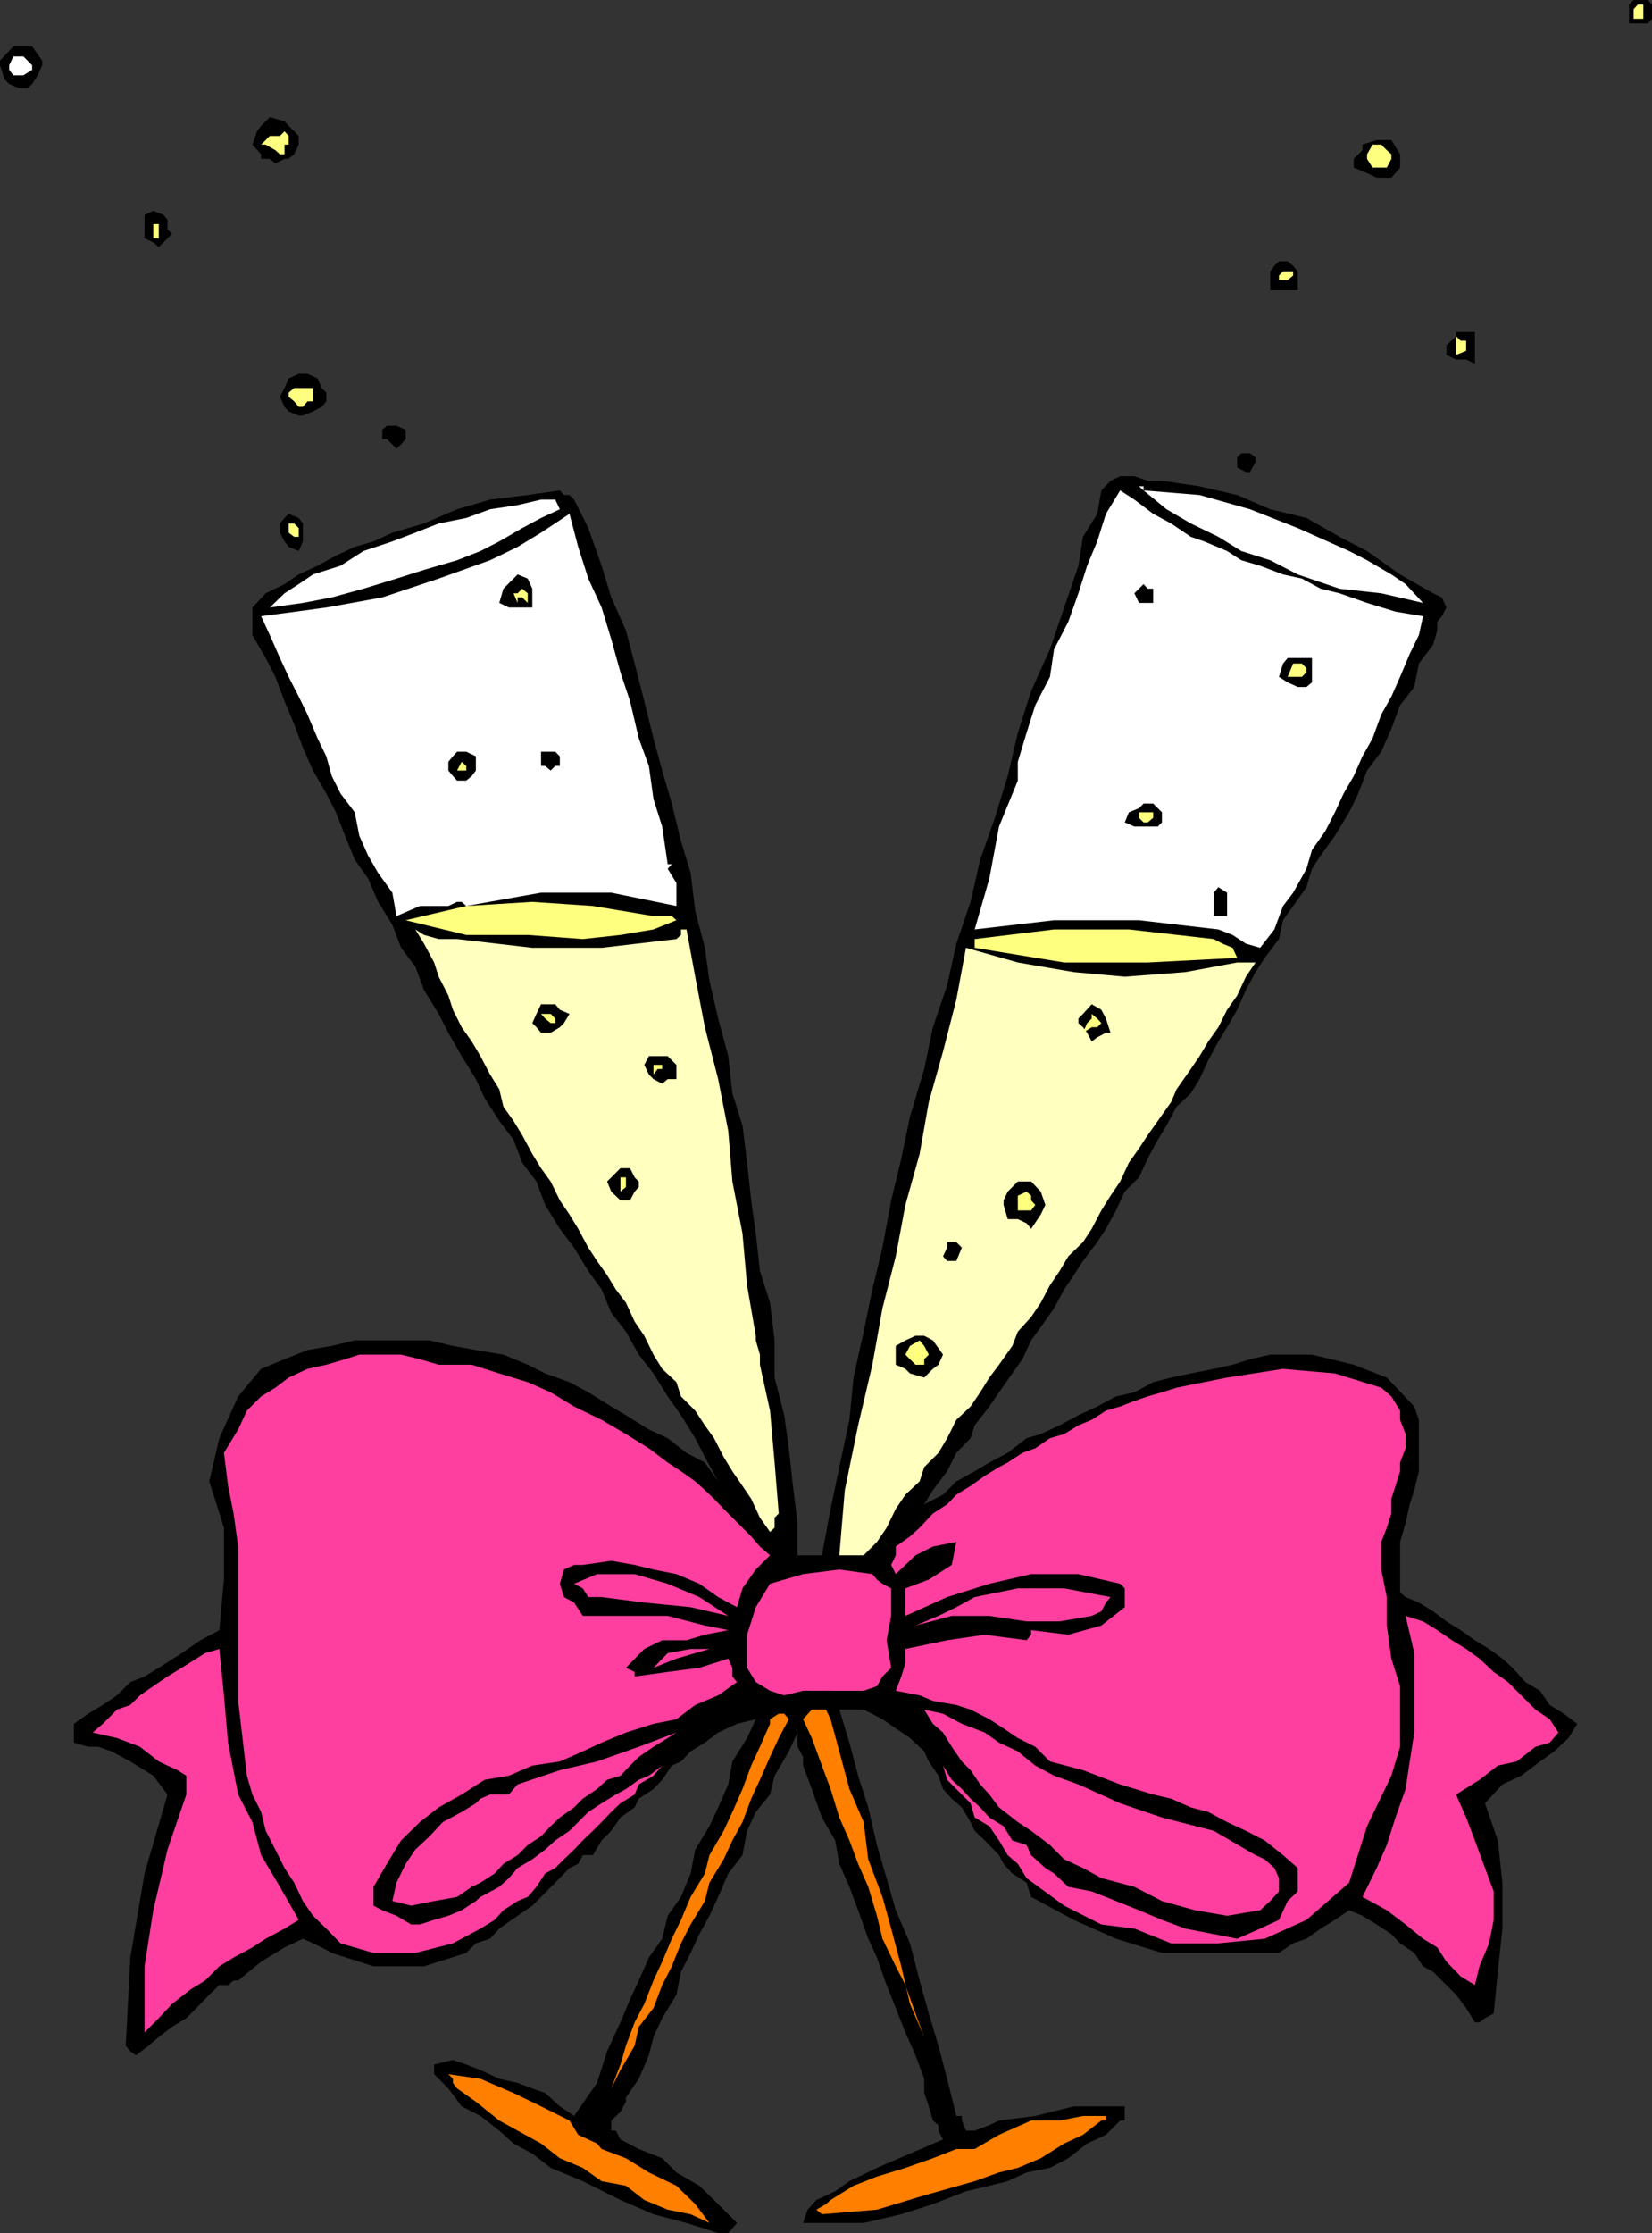
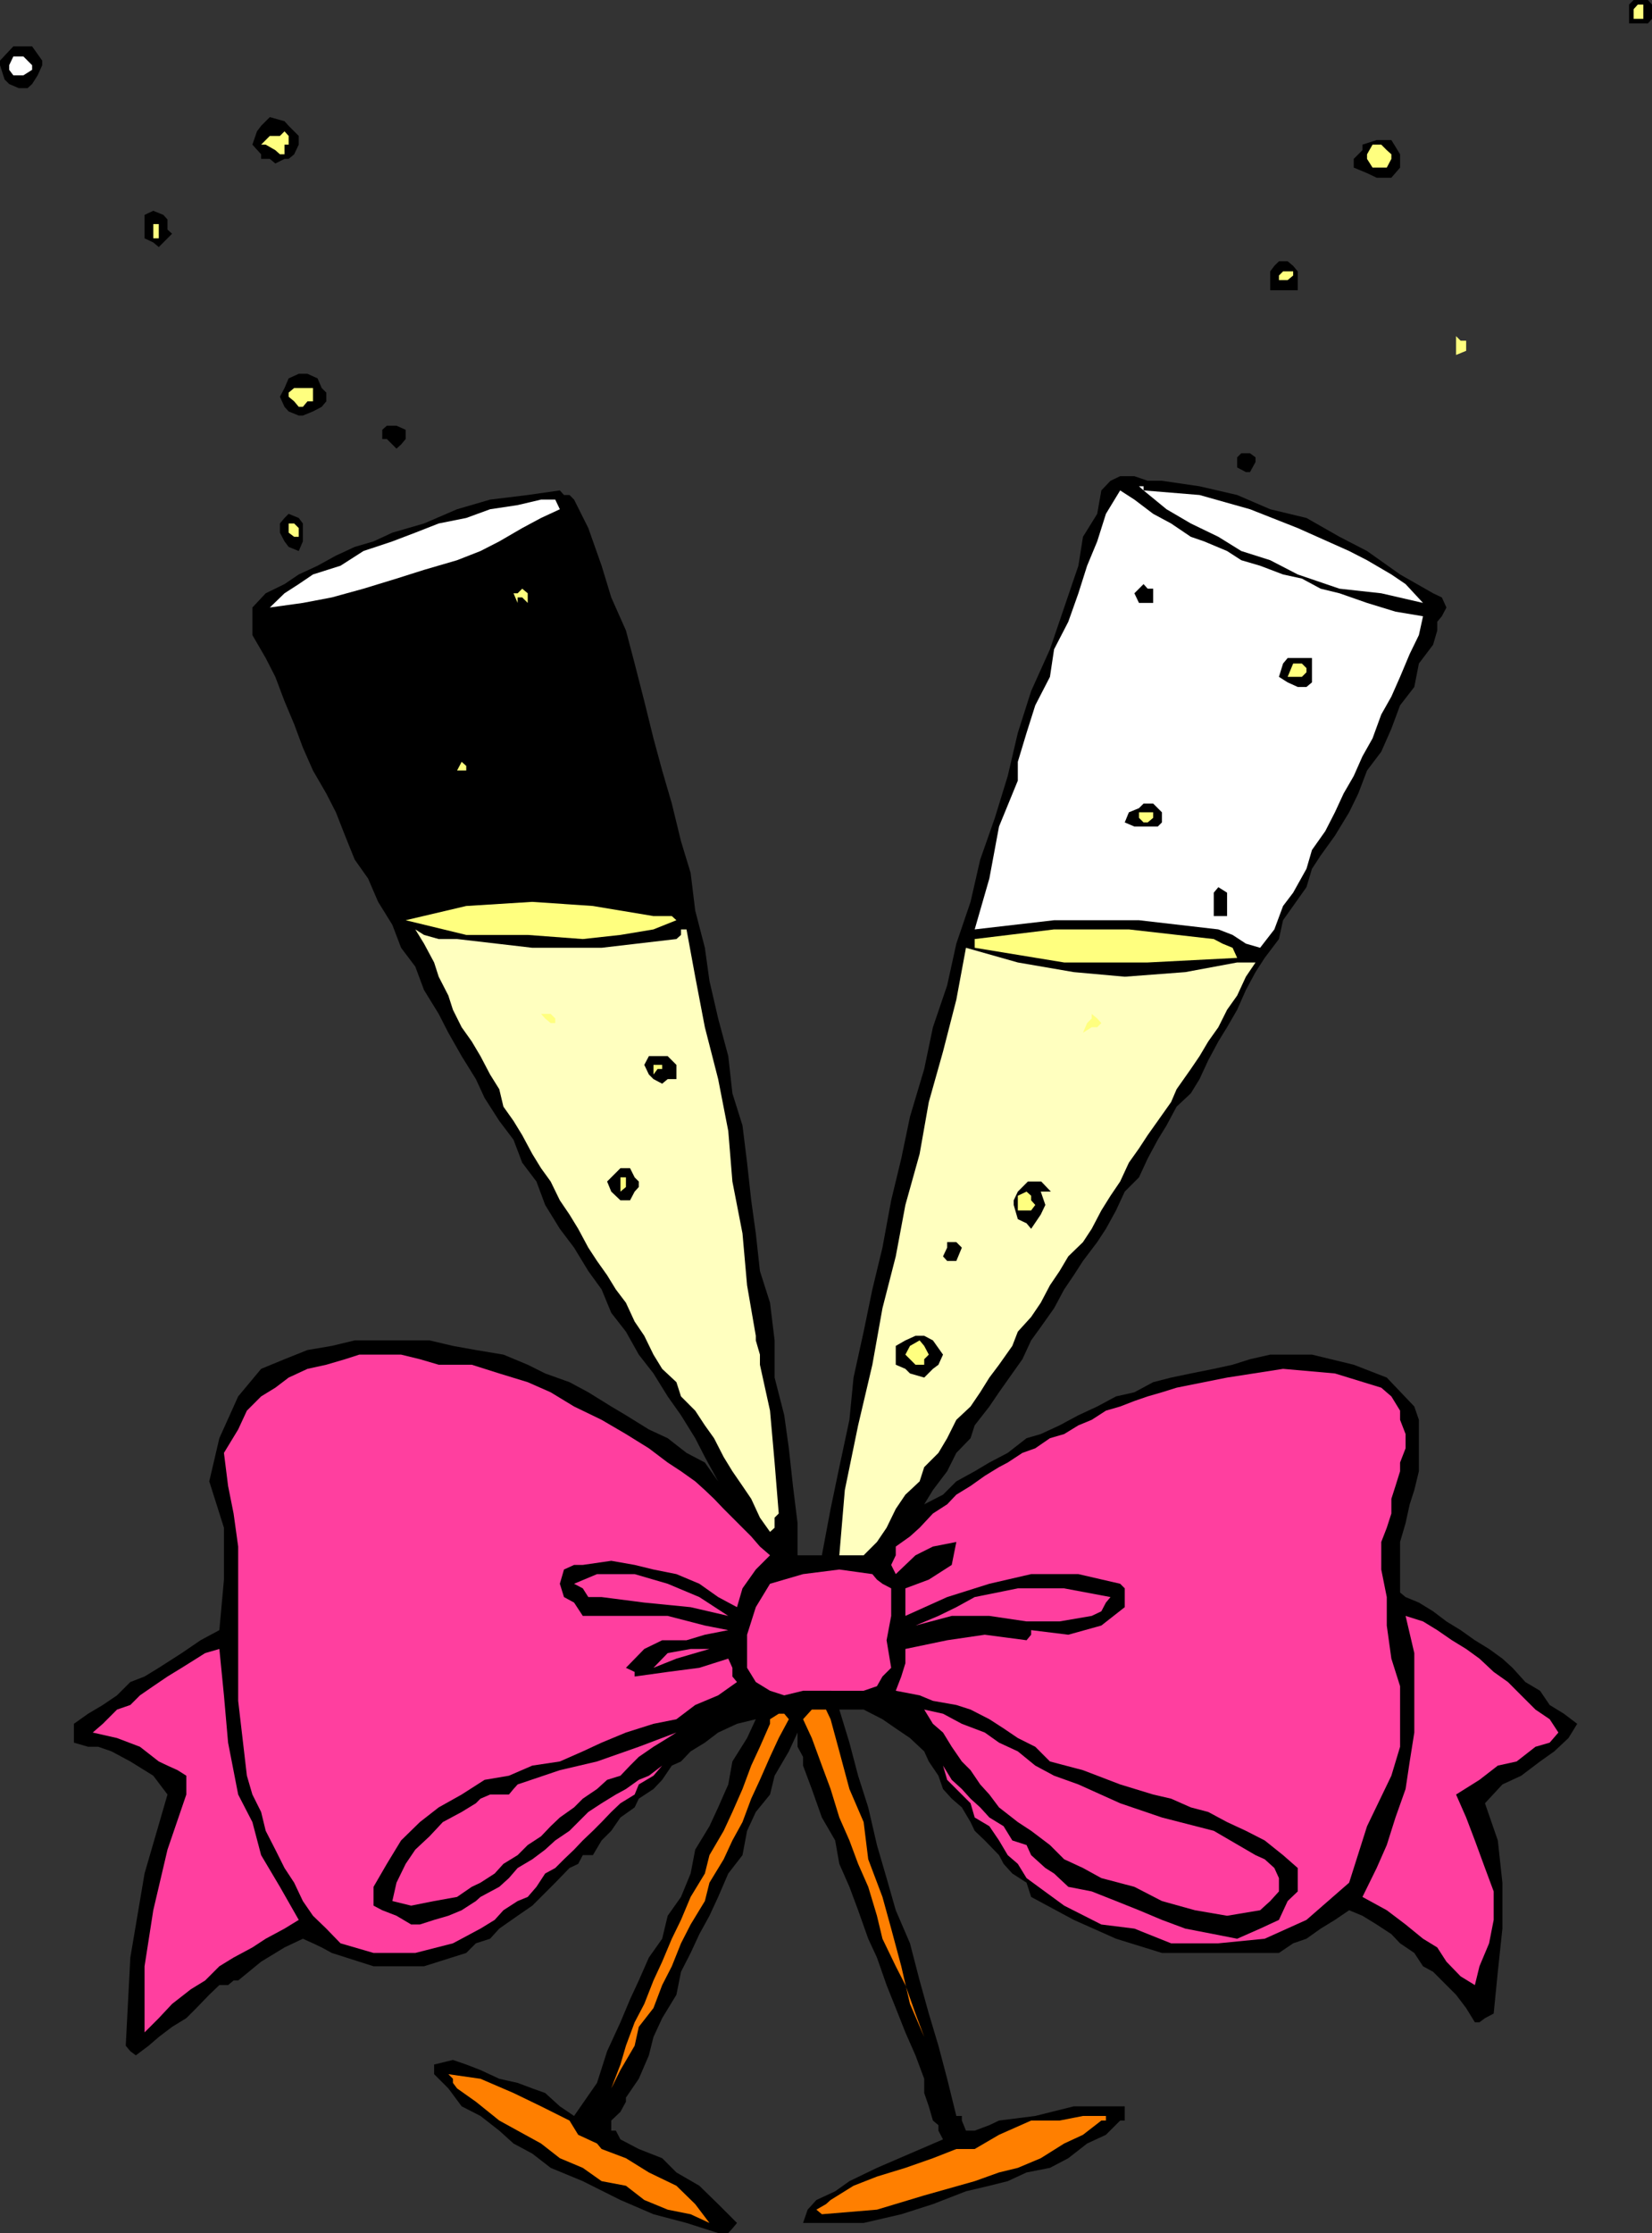
<svg xmlns="http://www.w3.org/2000/svg" width="360" height="486.301">
  <rect width="100%" height="100%" fill="#333333" stroke="none" />
  <path d="M360 2v2.102l-.898 1H355V1l1-1h3.102L360 1v1" />
  <path fill="#ffff7f" d="M358.102 2v2.102H356V2l.902-1h1.2v1" />
  <path d="M9.203 13.203v1l-1 2.2L7 18.3l-1 .902H4.102L2 18.301l-1-1-1-3.098v-1l2.902-3.101H7l2.203 3.101" />
  <path fill="#fff" d="M7 14.203v1l-1.898 1.2h-2.2L2 15.202v-1l.902-1.902h2.2L7 14.203" />
  <path d="M65.102 29.602V31.5l-1 2.102-1.2 1H62l-2 1-1.2-1h-1.898v-1L55 31.5l1-2.898.902-1.2 1.899-1.902 3.199.902.902 1 2.2 2.2" />
  <path fill="#ffff7f" d="M62.902 31.5H62v2.102h-1l-1-.899-2.098-1.203h-1l1.899-1.898H61l1-1 .902 1V31.5" />
  <path d="M305.102 33.602V36.5l-1.899 2.203H300l-2.098-1L295 36.5v-1.898l1.902-1.899V31.5l3.098-1h3.203l1.899 3.102" />
  <path fill="#ffff7f" d="M303.203 33.602v1l-1 1.898h-3.101l-1.2-1.898v-1l1.2-2.102H301l1.203 1.203 1 .899" />
  <path d="m36.5 50 1 .902-2.898 2.899-1.2-1-1.902-.899v-5.101l1.902-.899 2.2.899.898 1V50" />
  <path fill="#ffff7f" d="M34.602 50v1.902h-1.2v-3.101h1.2V50" />
  <path d="M282.8 59.102v4.101h-6v-4.101l.903-1.2 1-1h1.899l1.199 1 1 1.2" />
  <path fill="#ffff7f" d="M280.602 61h1.199-3.098v-1l.899-.898h2.199V60l-1.2 1" />
-   <path d="M321.402 73.203v6l-1.902-.902h-2.2l-2.097-1v-2.098l2.098-2v-.902h4.101v.902" />
  <path fill="#ffff7f" d="M319.5 75.203v1.2l-2.2.898v-4.098l1 1h1.2v1" />
  <path d="m70.102 84.5 1 1v1.902l-1 1.2-1.899 1L66 90.5h-.898l-2.2-.898-.902-1-1-2.2 1-1.902.902-2.098 2.2-1H67l2.203 1 .899 2.098" />
  <path fill="#ffff7f" d="M68.203 86.402v1H67l-1 1.2h-.898l-1-1.2-1.2-1V85.5l1.2-1h4.101v1.902" />
  <path d="M88.402 93.602v2l-1 1.199-1 .902-2.101-2.101h-1v-2l1-.899h2.101l2 .899m185.2 6v1l-1.2 2.199h-.902l-1.898-1v-2.2l.898-.898h1.902l1.2.899m38.698 29.601 1.903.899 1 2.199-1 1.902-1 1.2v1.898l-.902 3.101-3.098 4.098-1 5.102-3.101 4-1.899 5.101-2.203 5-3.098 4.098-1.902 5-2 4.101-3.098 5.098-3.101 4.3-1.899 2.903-1.199 4-2.902 4.098-2.2 3.101-.898 4.098-3.101 4.102-2 3.101-2.102 3.899-1.898 4.3-2.2 3.801-1.902 3.098-2.2 4.101-1.898 4.098-1.902 3.102-3.098 2.898-2.199 4.102-1.902 3.101-2.2 4.098-1.898 4.101-3.101 3.098-1.899 4.102-2.203 4-1.898 2.898-3.102 4.102-2 3.101-2.098 3.098-2.199 4.101-2.902 4.098-2.098 2.902-1.902 4.098-2.2 3.102-2.898 4.101-2.101 3.098-3.2 4.101-.902 2.801-3.098 3.2-2 4-3.101 4.097-1.899 3.102 4.098-2.102 2.902-2.898 4-2.2 3.2-1.902 4-2.098 4.101-3.199 3.098-.902 4.101-1.899 4.098-2.199 4.102-1.902 4.101-2.2 4-.898 4.098-2.203 3.902-1 4.297-.898 5-1 4.102-.899 3.8-1.203 4.399-1h9.101l9.098 2.203 7.203 2.797 6 6.3 1 2.903v11.2l-1 4.097-1 3.102-.902 4.101-1.2 4.098v11l1.2 1 2.902 1.199 3.098 1.902 2.902 2.2 3.098 1.898 3.101 2.203 3.098 1.899 2.902 2.101 2.2 2 2.8 3.098 3.2 1.902 2.101 3.098 3.098 1.902 2.902 2.2-1.902 3.097-3.098 2.902-3.101 2.2-4.102 3.101-4.098 1.899-3.8 4.101 2.8 8.098 1 9.199v10l-1 9.402-.902 9.098-1.898 1-1.2.902h-1l-1.902-3.101-2.2-2.899-2.097-2.101-2.902-2.899-2.2-1.199-1.898-2.902-3.101-2.098-1.899-2-3.203-2.101-3.098-1.899L294 416l-3.098 2.102-3.101 1.898-3.098 2.203-2.902 1-3.098 2.098h-25.5l-10-3.098-9.203-4.101-9.297-5-1-3.102-3.101-2-1.899-2.098-1-1.902-3.101-3.2-2.2-2.097-.902-1.902-1.898-3.2-2.2-1.898-1.902-2.101-1-2.899-2.098-3.101-1-2.2-3.101-2.902-3.098-2.098-2.902-2-4.098-2.101h-5.3l2.199 7.199 1.898 7.203 2.203 6.899 1.899 8.199 2.101 7.199 2 7 3.098 7.203 2.101 8.098 2 7.199 2.098 7 1.902 7.203 2 8.098h1.2v1L210.5 464h1.902l3.2-1.2 2.101-1 7.899-1 8.398-2.097h11.102v3.098h-1L241 464.902l-4.098 1.899-4.101 3.199-4 2.102-5.098 1-4.101 1.898-4 1-5.102 1.203-7.2 2.797-6.898 2.203-8.199 1.899H175l1-2.899 1.902-2.101 4.098-1.899 3.102-2.203 6-2.898L198.3 469l7.199-3.098-1-1.902v-1.2l-1.2-1-.898-3.097-1-2.902v-3.098l-1.902-5.101-2.2-5-2.097-5.301-2-5-2.101-6-1.899-4.098L187 416l-1.898-5.098-2.2-5-.902-5.101-2.898-5-2.2-6.2L175 384.5v-1.898l-1.2-2.2v-3.101l-1.898 4.101-3.101 5.301-1 4.098-3.098 3.8-1.902 4.102-1 5.297-3.098 4-2.203 5.102-1.898 4.101-2.2 4-1.902 4.098-2.098 4.101-1 5-3.101 5.098-1.899 4.102-1 4-2.199 5.101-2.8 4.098v.902l-1.2 2.2-2 1.898V464h1l1 1.902 4 2.098 5.098 2 3.101 3.102 5 2.898 4.098 4 4.102 4.102-1 1.199-.899 1H156.5l-6.898-2.2-7.2-1.898-7.199-3.101L127 475l-7-2.898-4-3.102-4.098-2.2-3.101-2.8-4.098-3.2-4.101-2.097-2.899-3.902-3.101-3.098v-2.101l4.101-1 2.899 1 3.101 1.199 4.098 1.902 4 .899L116 454.8l2.8 1 3.2 2.902 3.102 2.098 5-7.2 2.199-6.898 2.902-6.3 2.098-5 1.902-4.102 2.2-5 2.898-4.098 1.199-5 2.902-4.101L150.5 408l1-5.2 3.102-5.097 1.898-4.101 2.203-5 .899-5 3.199-5.102 1.902-4.098-4.101 1-4.102 1.899-2.898 2.199-3.102 1.902-2.098 2.2-2 .898-2.101 3.102-1.899 2-3.199 2.101-.902 1.899-3.098 2.199-2 2.902-2.101 2.098-1.899 3.199H127l-1 1.902-1.898.899L121 410l-3.098 3.102L116 415l-3.2 2.203-4 2.797-2 2.203-3.097 1-2.101 2.098-9.2 2.902h-11l-9.101-2.902-2.2-1.2-1.898-.898-2.203-1-4 1.899-5.098 3.101-5 4.098h-1l-1.199 1h-1.902l-2.2 2.101-2.8 2.899-2.2 2.199-3.101 1.902-2.898 2.2-2.2 1.898-2.8 2.102-1.2-.899-1-1.203 1-19.2L31.5 408l5-17.2-3.098-4.097-5-3.101-4.101-2.2-2.899-1h-2.199l-3.101-.902v-4.098l3.101-2.199 3.2-1.902 3.097-2.098 2.902-2.902 3.098-1.2 3.102-1.898 5-3.203 4.101-2.797L47.801 355l1-11v-11.297l-3.2-10.101 2.2-9.399 4.101-9.101 5-6L62 296l5-2 5.3-.898 5-1.2h16.302l5.101 1.2 5 .898 6 1 5.297 2.203 3.8 1.899 5.302 1.898 4.101 2.203 5 3.098 3.2 1.902 5 3.098 4.097 1.902 4.102 3.2 4 2.097 2.898 4.102-2.898-5.301-2.102-4.098-3.098-5-2.902-4.101-3.098-5-3.199-4.102-2.8-5-3.2-4.098-2.101-5.101-2.899-4-3.101-5.098-3.102-4.101-3.2-5.2-1.898-5.101-3.101-4.098-1.899-5-3.101-4.101-3.2-5-1.898-4.102-3.101-5-2.899-5.098-2.101-4.101-3.2-5.2L90.5 210.5l-3.098-4.098-1.902-5-3.098-5-2.199-5.101-2.902-4.098L75.203 182l-2-5.098-2.101-4.101-2.899-5-2.203-5-1.898-5.098-2.102-5-2-5.3-2.098-4.102-2.902-5v-6l2.902-3.098 4.098-2 3.102-2.101 4.101-1.899 4-2.203 4.098-1.898 4.101-1.2L85.5 116l6.902-2 7.2-3.098 7.199-2.101 8.199-1 7-1 .902 1h1.2l1 1 3.101 6.199 2.899 8.203 2.101 6.899 3.2 7.199 1.898 7.199 2.101 8.203 2 8.098 1.899 7 2.101 7.199 2 8.203 2.098 6.899 1 8.199 2.102 8.101 1 7.2 1.898 8.199 2.203 8.199.899 8.102 2.199 7 1 8.101.902 8.2 1 7.199.899 8.199 2.199 6.902 1 8.2V300l2.101 8.203 1 7.2.899 8.199 1 8.101v7h5.3L181 328.602l1.902-9.102 2.2-10.297L186 300l2.203-10 1.899-9.2 2.199-9.097 1.902-10.3 2.2-9.102 1.898-9.098 3.101-10.402 1.899-9.098 3.101-9.101 2-9.102 3.098-9.098 2.102-9.199 3.199-9.101 2.8-9.102 2.2-9.398 2.902-9.102 4.098-9.098 3.101-9.101 3.098-9.098 1-6.3 3.102-5L240 106.8l2-2.098 2.102-1h3.101l2.899 1h3.101l8.2 1.2 8.199 1.898 7.199 3.101 7.902 1.899 7.2 4.101 6 3.098 7.199 5.102 7.199 4.101" />
  <path fill="#fff" d="m294 120 3.902 2 5.301 3.102 3.098 2.101 3.8 4.098-9.101-2.098-9.098-1-9.101-3.101-6-3.102-6.301-2-5-3.098-6-2.902-5.297-3.098-5-4.101-1-.899h1v.899l12.2 1 11 3.101L282.8 115l11.2 5" />
  <path fill="#fff" d="m291.902 129.203 6 2.098 6.2 1.902 6 1-.899 4.098-2 4.101-2.101 5-1.899 4.301-2.203 3.899-1.898 5.199-2.2 3.902L295 169l-2.2 3.8-1.898 4.102-2.101 4.098-2.899 4.102-1.199 4.101-2.902 5.2-2.2 2.898-1.898 5.101-3.101 4-3.102-.902-2.898-1.898-3.102-1.2-17.297-2h-18.5l-17.3 2 3.199-11.101L217.703 180l4.098-10v-4.098l1.902-6.3 1.899-6 3.199-6.2.902-6 3.098-6 2.199-6.199 1.902-6 2.2-5.3 1.898-6 3.102-5.102 3.101 2 4.098 3.101 3.902 2.098 4.297 2.902 2.902 1 5 2.098 3.098 2 4.102 1.203 5 1.899 4.101.898 4.098 2.203 4.101 1M122 110.902l-4.098 1.899-4.101 2.199-5 2.902-4.098 2.098-5.101 2-7.2 2.102-6 1.898-7.199 2.203-6.902 1.899L66 131.3l-7.2 1 3.2-3.098 3.102-2 3.101-2.101 6-1.899 5-3.203 6.297-2.098 5-1.902 5.102-2 6-1.2 5.199-1.898 6-.902 5.101-1.2H121l1 2.102" />
  <path d="M66 116v1.902L65.102 120l-2.2-.898-.902-1.2L61 116v-2l1-1.2.902-.898 2.2.899L66 114v2" />
-   <path fill="#fff" d="m124.102 111.902 1.898 7.2 2.203 6.898 2.899 6.3 2.101 6.903 2 7.2 2.098 6.3 1.902 8.098 2.2 6 1 7.199 1.898 6 1.199 8.203h.902l-.902 1 1.902 3.098v5l-14.199-2.899h-15.3l-16.301 2.899-1-.899h-1l-1.899.899H91.5l-5.098 2.199-.902-5.098-3.098-4.3-2.199-3.801L78.301 182l-1-5.098-3.098-4.101L72.301 169l-1.2-4.297-1.898-3.902L67 155.6l-1.898-3.898-2.2-4.3L61 143.3l-2.2-5-1.898-4.098 14.2-1.902 12.199-2.2L95.6 126l11.2-4 6-2.898 5.101-3.102 6.2-4.098" />
  <path fill="#ffff7f" d="M65.102 116v.902h-1l-1.2-.902v-2h1.2l1 1v1" />
  <path d="M116 131.3v1h-5.098l-2.101-1 .902-3.097 2.2-2.203.898-.898L115 126l1 2.203v3.098m135.3-2.098v2.098h-3.097l-1-2.098 2-2 .899 1h1.199v1" />
  <path fill="#ffff7f" d="m115 131.3-1.2-1.198h-1v1.199l-.898-2.098h.899l1-1 1.199 1v2.098" />
  <path d="M285.902 145.5v3.102l-1.199 1h-1.902l-2.2-1-1.898-1.2.899-2.902 1-1.2h5.3v2.2" />
  <path fill="#ffff7f" d="M284.703 145.5v.902l-1 1h-3.101l1.199-2.902h1.902l1 1" />
  <path d="M122 165.902v.899h-1l-1 1-1.2-1h-.898v-3.098H121l1 1v1.2m-18.297-.001v1.899l-.902 1.199-1.2 1h-2l-.898-1-1-1.2v-1.898l1-1.199.899-1h2l2.101 1v1.2" />
  <path fill="#ffff7f" d="M101.602 167.8h-2l1-1.898 1 .899v1" />
  <path d="M253.203 176.902v2.2l-.902.898h-5.098l-2.101-.898.898-2.2 2.203-.902 1-1h2.098l1.902 1.902" />
  <path fill="#ffff7f" d="M251.3 176.902v1.2l-1.198 1h-.899l-1-1v-1.2h3.098" />
  <path d="M267.402 197.3v2.2H264.5v-5.098l1-1.199 1.902 1.2v2.898" />
  <path fill="#ffff7f" d="m147.402 200.402-5 2-7.199 1.2-8.203.898-12-.898h-13.398l-13.2-3.2 13.2-3.101 14.398-.899 13.203.899 13.2 2.199h4l1 .902M264.5 204.5l1.902 1 2.2.902 1 2.2-19.5 1h-18.2l-19.5-3.2V204.5l17.301-2.098H246l18.5 2.098" />
  <path fill="#ffffbf" d="m149.602 202.402 1.898 10.301 2.102 11L156.5 235l2.203 11.3.899 11 2.199 11.302 1 11.3 1.902 11v1l.899 3.098v2.203l2.199 10 1 11.297.902 11.102-.902.898v2.203l-1 .899-2.2-3.102-1.898-4.098-1.902-2.8-2.2-3.2-1.898-3.101-2.101-4.098-2-2.8-2.102-3.2-3.098-3.101-1-3.102-3.101-2.898-1.899-3.102-2-4.098-2.101-3.101-1.899-4.098-2.199-2.902-1.902-3.098-2.2-3.101-1.898-2.899-2.203-4.101-1.898-3.102-2.102-3.098-2-4.101-2.098-2.899-1.902-3.101-2.2-4.098-1.898-3.101-2.199-3.102-.902-3.797-2-3.203-2.098-4-1.902-3.2-2.2-3.097-1.898-3.8-1-3.102-2.101-4.098-1-3.101-2.2-4.102-1.902-3.098 1.902 1.2 3.2.898h4L116 206.402h15.102l16.3-1.902 1-.898v-1.2h1.2m120 7.2h4l-2.102 3.101-1.898 4.098-2.2 3.101-1.902 3.801-2.2 3.098-1.898 3.199-1.902 2.8-3.098 4.403-1.199 2.797-2.902 4.102-2.2 3.101-1.898 2.899-2.203 3.101-1.898 4.098-2.102 3.101-2 3.2-2.098 4L236 270.5l-3.2 3.102-1.898 3.199-2.101 3.101-2 3.801-2.098 3.098-2.902 3.199-1.2 3.102-2.898 4.101-2.101 2.797-2 3.203-2.102 3.098-3.098 2.902-2 4-1.902 3.2-3.098 3.097-1 3.102-3.101 2.898-2.098 3.102-2 4.101-2.101 3.098-2.899 2.902h-5.3l1.199-14.203L187 310.402l3.102-13.199 2.199-12.3 2.902-11.301 2.098-11.2 3.101-11.101 2-11.301 3.098-11 2.902-11.297 2.098-11.3 11.3 3.199 12.2 2.101 11.102 1 13.199-1 11.3-2.101" />
-   <path d="m124.102 220.8-1.2 2-.902.903-2 1.2h-2.098l-1-1.2-.902-.902.902-2 1-2.098H121l1 1.2 2.102.898M242 224.902h-1l-1.898 1-1.2.899-1-1.899-.902-1.199-1-.902v-1l1-1 1.902-2.098 2.098 1.2 1 1.898 1 3.101" />
  <path fill="#ffff7f" d="m120 220.8 1 1v1h-1l-1.2-1-.898-1H120m120 2-.898.903h-1.2l-1.902 1.2.902-2.102 1-1v-1l1.2 1 .898 1" />
  <path d="M147.402 234v1H145.5l-1.2 1-1.898-1-1-1-1-2.098 1-1.902h4.098l1.902 1.902V234" />
  <path fill="#ffff7f" d="M144.3 234v-1.2h-1l-.898 1.2v-2.098h1.899V234" />
  <path d="m138.3 256.402.903.899v1.199l-.902 1-1 1.902h-2.098l-2-1.902-.902-2.2.902-.898 2-2h2.098l1 2" />
  <path fill="#ffff7f" d="M136.402 257.3v1.2l-1.199 1v-3.098h1.2v.899" />
-   <path d="m226.8 259.5 1 2.902-1 2.098-2.097 3.102-1-1.2-1.902-.902h-2.2l-.898-3.098v-1l.899-1.902 2.199-2.2h2.902l2.098 2.2" />
+   <path d="m226.8 259.5 1 2.902-1 2.098-2.097 3.102-1-1.2-1.902-.902l-.898-3.098v-1l.899-1.902 2.199-2.2h2.902l2.098 2.2" />
  <path fill="#ffff7f" d="m224.703 261.402.899 1-.899 1.2h-2.902v-3.2l1.902-.902 1 .902v1" />
  <path d="M208.402 274.602h-2l-.902-1 .902-1.899V270.5h2l1.2 1.203-1.2 2.899M205.5 295l-1 2.203-1.2.899-1.898 1.898-3.101-.898-1-1-2.098-.899v-4.101l2.098-1.2 2.199-1h1.902l1.899 1L205.5 295" />
  <path fill="#ffff7f" d="m201.402 293.102 1 1.898-1 1v1.203H199.5L198.3 296l-1-1 1-1.898 2.102-1.2 1 1.2" />
  <path fill="#ff3f9f" d="m145.5 318.5 2.902 1.902 3.098 2.2 2.102 1.898 2 1.902 2.101 2.2 1.899 1.898 2.199 2.203 1.902 1.899 1.899 2.199 2.199 1.902-3.098 3.098-2.902 4.101-1.2 4.098-4.101-2.2-4.098-2.898-5-2.101-5-1-4.101-1-5.098-.899-6.203.899h-1.898l-2.2 1-.902 3.101.902 2.899 2.2 1.199 1.898 2.902h18.5l8.102 2.098 5.101 1-5.101 1-4 1.203H144.3l-3.899 1.899-4 4.101 1.899.899v1l7.199-1 6.902-.899 6.301-2 .899 2v1.899l1 1.199-4.102 2.902-5 2.098-4.098 3.101-5 1-6 1.899-5.3 2.199-4.102 1.902-5 2.2-6 .898-5.098 2.203-5.3.899-5 3.199-5 2.8-4.102 3.2-4.098 4-3.101 5.101-2.899 5V415l1.899 1 3.101 1.203 3.2 1.899H91.5l3.102-1 3.101-.899 2.899-1.203 3.101-2 1-.898 4.098-2.2 2.101-1.902 1.899-2.2 3.199-1.898 2.8-2.101 2.2-2 3.102-2.098 1.898-1.902 2.203-2.2 2.899-1.898 3.101-1.902 2.2-1.2 2.8-2 2.2-.898 2.898-2.203-1.899 2.203-3.199 1.899-.902 2.199-3.098 1.902-2 1.899-2.101 2.199-1.899 1.902-2.203 2.098-1.898 2-2.2 2.101-1.902 1.899-2.2 1.199-1.898 2.902-1.902 2.2-2.2.898-3.097 2-1.902 2.102-3.098 1.898-6 3.203-8.203 2.098h-9.098l-7.199-2.098L71.102 420l-2.899-2.797L66 414l-1.898-4L62 406.8l-2-4-2.098-4.097-1-4.101L55 390.8l-1.2-4.098-1.898-16.3V336.8l-1-7.2-1.199-6-.902-7.199 3.101-5.101 1.899-4.098 3.101-3.101L60 302.203 62.902 300 67 298.102l4.102-.899L75.203 296l3.098-1h9.101l4.098 1 4.102 1.203h7.199l6 1.899L115 301l5 2.203 5.102 3.098 6 2.902 5.3 3.098 5 3.101 4.098 3.098M301 302.203l2.203 1.899 1.899 3.101v2l1.199 3.098v3.101l-1.2 3.098v1.902l-1 3.2-.898 2.8v3.2l-1 3.101-1.203 3.098v6l1.203 6V354l1 7.203 1.899 6v13.2l-1.899 6.3-5.3 11L294 410l-9.297 8.102-9.101 4.101-10.102 1h-10.297l-8-3.203-7.203-.898-8.098-4.102-8.199-6-1.902-3.098-2.2-1.902-1.898-3.2-2.101-3.097-3.2-1.902-.902-3.098-3.098-3.101-2-2-.902-3.102 1.902 3.102 2.2 2 1.898 2.101 2.102 1.899 2 2.199 3.101 1.902 1.899 3.098 3.101 1 1 2.199 3.098 2.8 1.902 1.2 3.098 2.902 5.101 1 5.301 2.098 5 2 5 2.102 5.098 1.898 6.199 1.203 5.102 1 5-2.203 4.101-1.898 1.899-4.102 2.199-2.098v-5.101L279.6 404l-4-3.2-4.101-2.097-4.098-1.902-4.101-2.2-3.801-1-4.297-1.898-3.902-.902-7.2-2.2-8.1-3.101-7.2-1.898-3.198-3.2-3.801-1.902-3.098-2.098-3.101-2-4.102-2.101-3.098-1-5.101-.899-2.899-1.199-5.199-1 1.2-3.101.898-2.899v-3.101l9.101-1.899 8.2-1.203 9.101 1.203 1-1.203v-1l8.098 1 7.199-2 5.102-4v-4.098l-1-1-9.102-2.101h-10.297l-9.101 2.101-9.2 2.899-9.101 4.101v-6l5.101-1.902 5-3.2 1-5-5.101 1-3.801 1.903-4.297 4.098-1-2 1-2.098v-1.902l3.098-2.2 2.101-1.898 2.899-3.101 3.101-2 2-2.102 3.098-1.898 3.102-2.2 3.101-1.902 1.899-1 3.199-2.098 2.8-1 3.2-2.199 3.101-.902 3.098-1.899 2.902-1.199 3.098-2 3.102-.902 3.101-1.2 2.899-1 3.101-.898 3.2-1 11-2.203 12.199-1.898 11.3 1L301 302.203" />
  <path fill="#ff3f9f" d="M194.203 345.902v6l-1 5.301 1 6-1.902 1.899-1.2 2.101-2.898 1H175l-4.098 1-3.101-1-3.098-1.902-1.902-3.098V356l1.902-6 3.098-5.098 7.199-2.101 7.902-1 7.2 1 1 1.199 1.199.902 1.902 1m-35.5 6h.899-.899L150.5 350l-10.098-1-9.3-1.2h-2.899L127 345.903l-1.898-1 5-2.101h8.199l7.199 2.101 6.902 2.899 6.301 4.101M242 347.8l-1 1.2-1 1.902-2.098 1-7 1.2h-7.199l-8.101-1.2h-8.2L199.5 354l5-2.098 3.902-1.902 4-2.2 9.399-1.898h10.101L242 347.801m97.602 29.499-1.899 2.2-3.101.902-4.102 3.2-4.098.898-4 3.102-5.101 3.199 2.199 5 1.902 5 2.2 6 1.898 5.101v6.2l-1 5.101-2.098 5-1 4.098-3.101-1.899-3.098-3.199-2-3.101-3.101-1.899-3.801-3.101-4.098-3.102-5.3-2.898L300 406.8l2.203-5 1.899-6 2.199-6.2.902-6 1-6.3V360l-1.902-8.098 3.8 1.2 3.102 1.898 3.2 2.203 3.097 1.899 2.902 2.101 3.098 2.899 3.102 2.199 2.898 2.902 3.102 3.098 3.101 2.101 1.899 2.899M51.902 390.8l3.098 6 1.902 7.2L61 410.902l4.102 7.2L62 420l-4.098 2.203L55 424.102l-4.098 2.199-3.101 1.902-3.098 3.098-3.101 1.902-4.102 3.2-2.898 3.097-3.102 3.102v-14.399L33.402 416l3.098-13.2 4.102-12v-4.097l-1.899-1.203-2.203-1-1.898-.898-4.102-3.2-5-1.902-5.297-1.2 2.2-1.898 3.097-3.101 2.902-1 2.098-2.098 2.902-2 3.098-2.101 3.102-1.899 3.199-2L44.703 360l3.098-.898 1 10.101.902 10.297 2.2 11.3m102.699-31.698L151.5 360l-4.098 1.203-5 2v-1 1L145.5 360l5-.898h4.102l1.898-1-1.898 1" />
  <path fill="#ff7f00" d="M201.402 443.602 199.5 438.5l-2.2-6.2-2.097-4.097-2.902-6-1.2-5-1.898-6.3-2.203-5-1.898-5.102-2.2-5-1.902-6.2-1.898-5.101-2.2-6-1.902-4.098 1.902-2.101H180l1 2.101 1.902 7 2.2 8.2 3.101 7.199 1 8.101 3.098 8.2 1.902 6.898 2.2 8.203 1.898 8.2 3.101 7.199" />
  <path fill="#ff3f9f" d="m235 388.602 9.102 4.101 9.101 3.098 11.297 2.902 9.102 5.297 2 .902 2.101 1.899 1 2.199v2.902L276.801 414l-2.2 2-7.199 1.203-7-1.203-7.199-2-6-3.098L240 409l-4-2.2-4.098-1.898-3.101-3.101-4.098-3.098-2.902-1.902-4.098-3.2-2.101-2.8-2-2.2-2.102-3.101-1.898-1.898-2.2-3.2-1.902-3.101-2.2-1.899-1.898-3.101 4.098.902 4.102 2.2 5 1.898 3.101 2.199 4.098 1.902 3.8 3.098 4.102 2.203 5.297 1.899" />
  <path fill="#ff7f00" d="m171.902 374.402-2.199 4.098-1.902 4.102-2.2 5-1.898 4.101-1.902 5.098-2.2 4-1.898 4.101-3.101 5.098-1 4-3.102 5.102-2.098 4.101-2 5-2.101 4.098-1.899 5-3.199 4.101-.902 4.098-3.098 5.3-2 4 2-5.198 1.2-4.102 1.898-5.098 2.101-4 2-5.101 1.899-4.098 2.101-5 2-4.101 2.098-5 3.102-5.102 1-4 3.101-5.297 1.899-4.101 2.199-5 1.902-5.102 1.899-4.098 2.199-5v-1l1.902-1.199h1.2l1 1.2" />
  <path fill="#ff3f9f" d="m147.402 377.3-1.902 1.2-3.098 1.902-3.199 2.2-1.902 1.898-2.098 2.203-2.902.899-2.2 2-3.101 2.101-1.898 1.899L122 395.8l-2 1.902-2.098 2.2L115 401.8l-2.2 2.2-3.097 1.902-1.902 2.098-3.098 2-1.902.902-3.2 2.2-5 .898-5 1-4.101-1 .902-4 2-4.098 2.098-3.101 3.102-2.899 2.898-3.101 4.102-2.2 3.101-1.898 1-1 2.098-.902h4.101l1-1.2.899-1L122 385.5l8.102-1.898 9.101-3.2 8.2-3.101" />
  <path fill="#ff7f00" d="m124.102 461.8 1.898 3.102 4.102 1.899 1 1.199 5.3 2 5 3.102 6 2.898 4.098 4 3.102 4.102-4.102-1.899-5-1-5.098-2.101-4-3.102-5.3-1-4.102-2.898-5-2.102-4.098-3.2-5.101-2.8-4-2.2-5.098-4.097-4.101-2.902-.899-1.2v-.898l-1-1 7 1 7.2 3.098 6 2.902 6.199 3.098M240 461.8l-4 3.102-4.098 1.899-5.101 3.199-5 2.102-4.098 1-5.3 1.898-11 3.102-10.301 3.101-12 1-1.2-1L180 480l1-.898 5-3.102 5.102-2 6.199-1.898 6-2.102 5.101-2h4l5.301-3.098 7-3.101h6.2l5.097-1h5v1h-1" />
</svg>